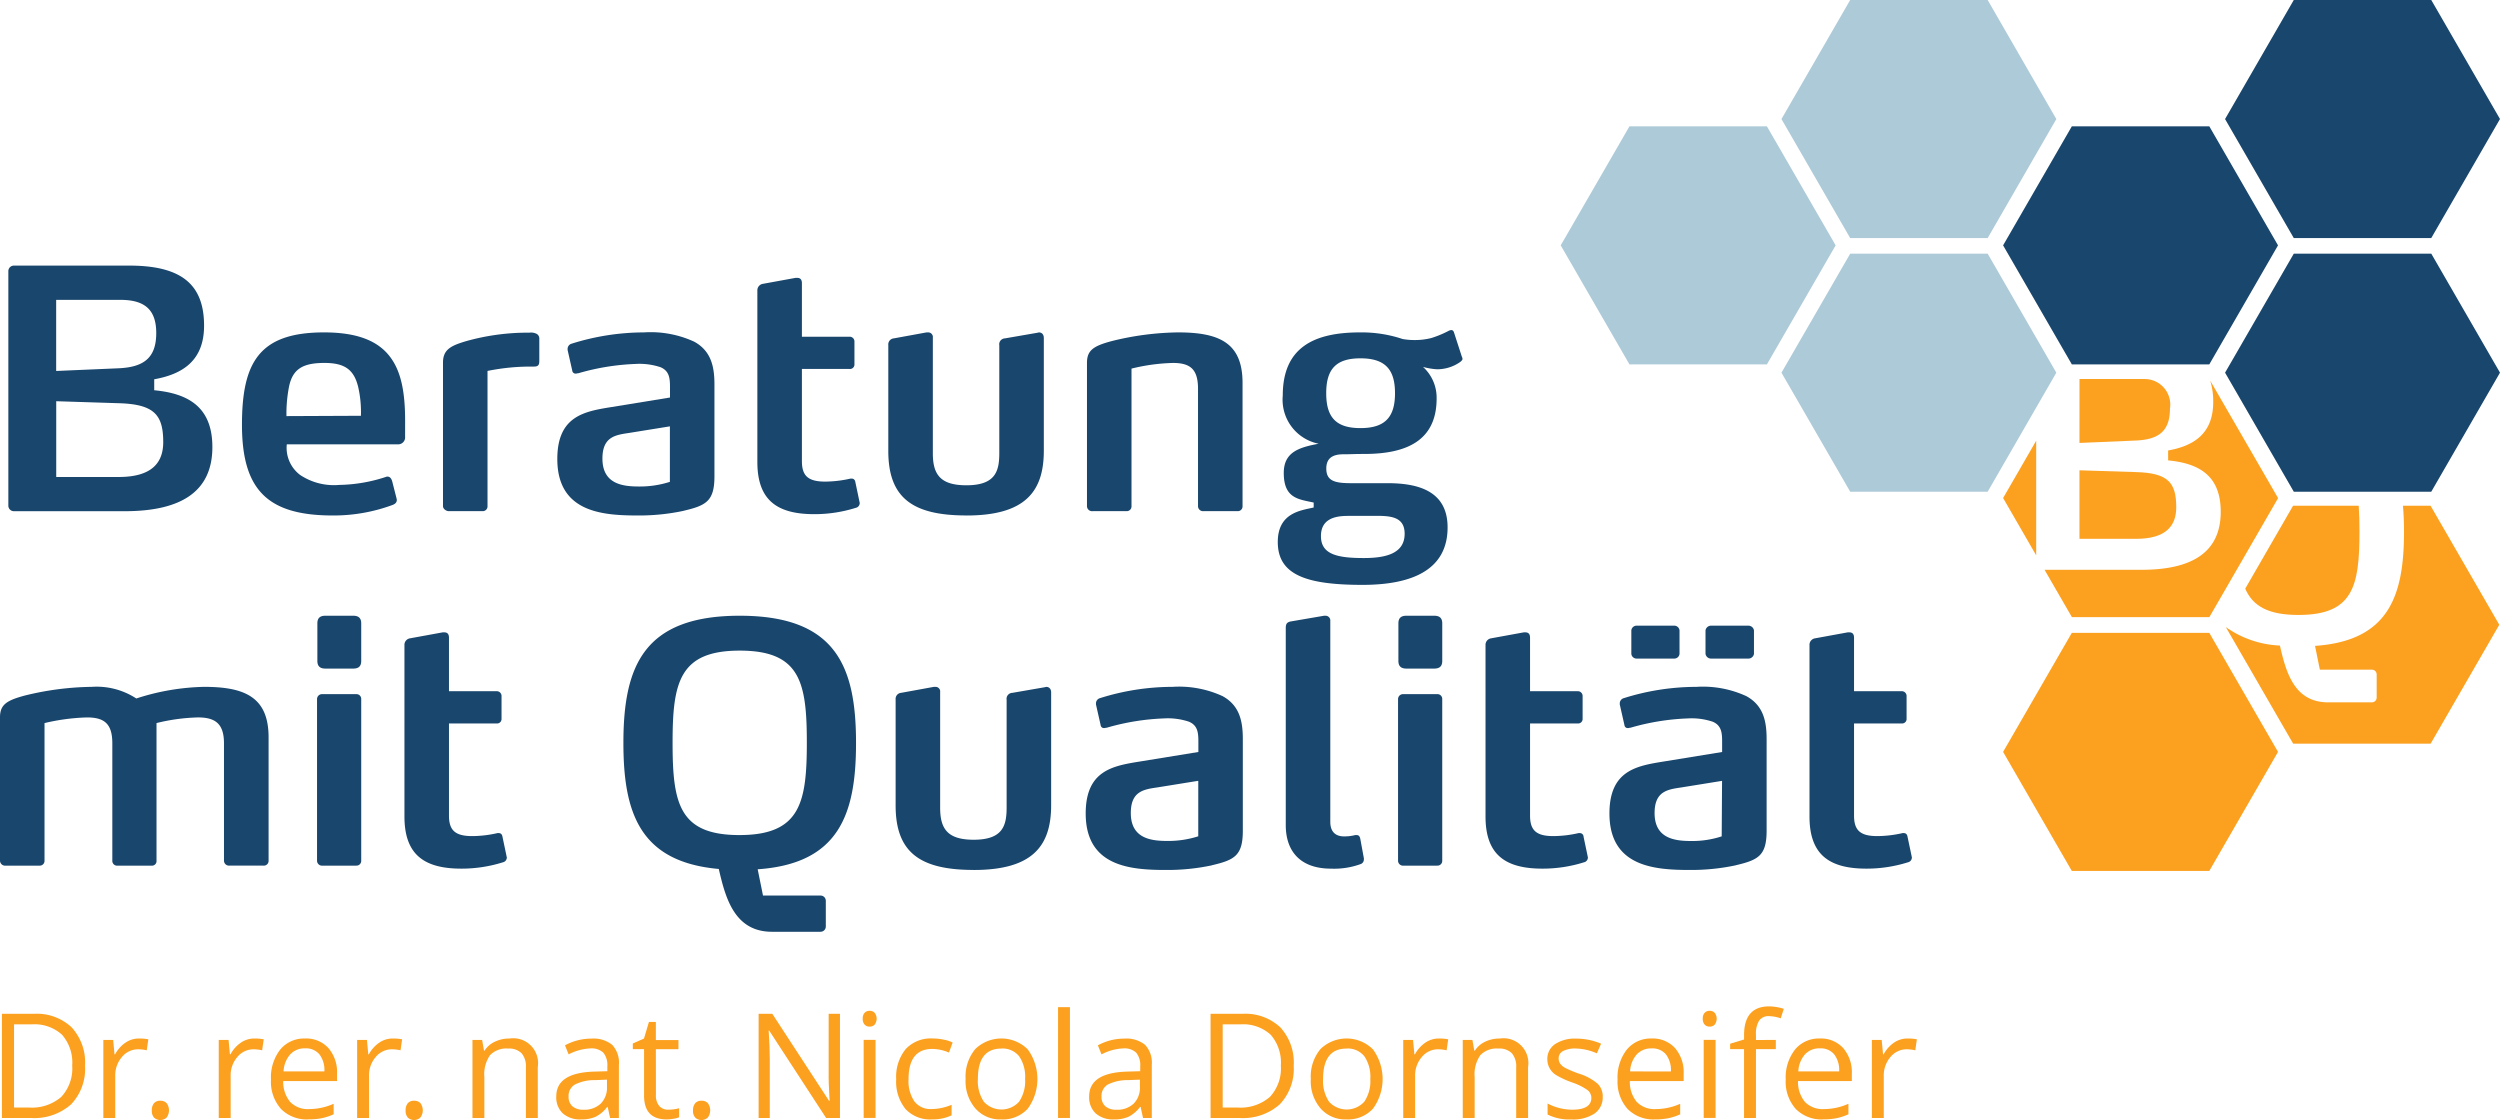
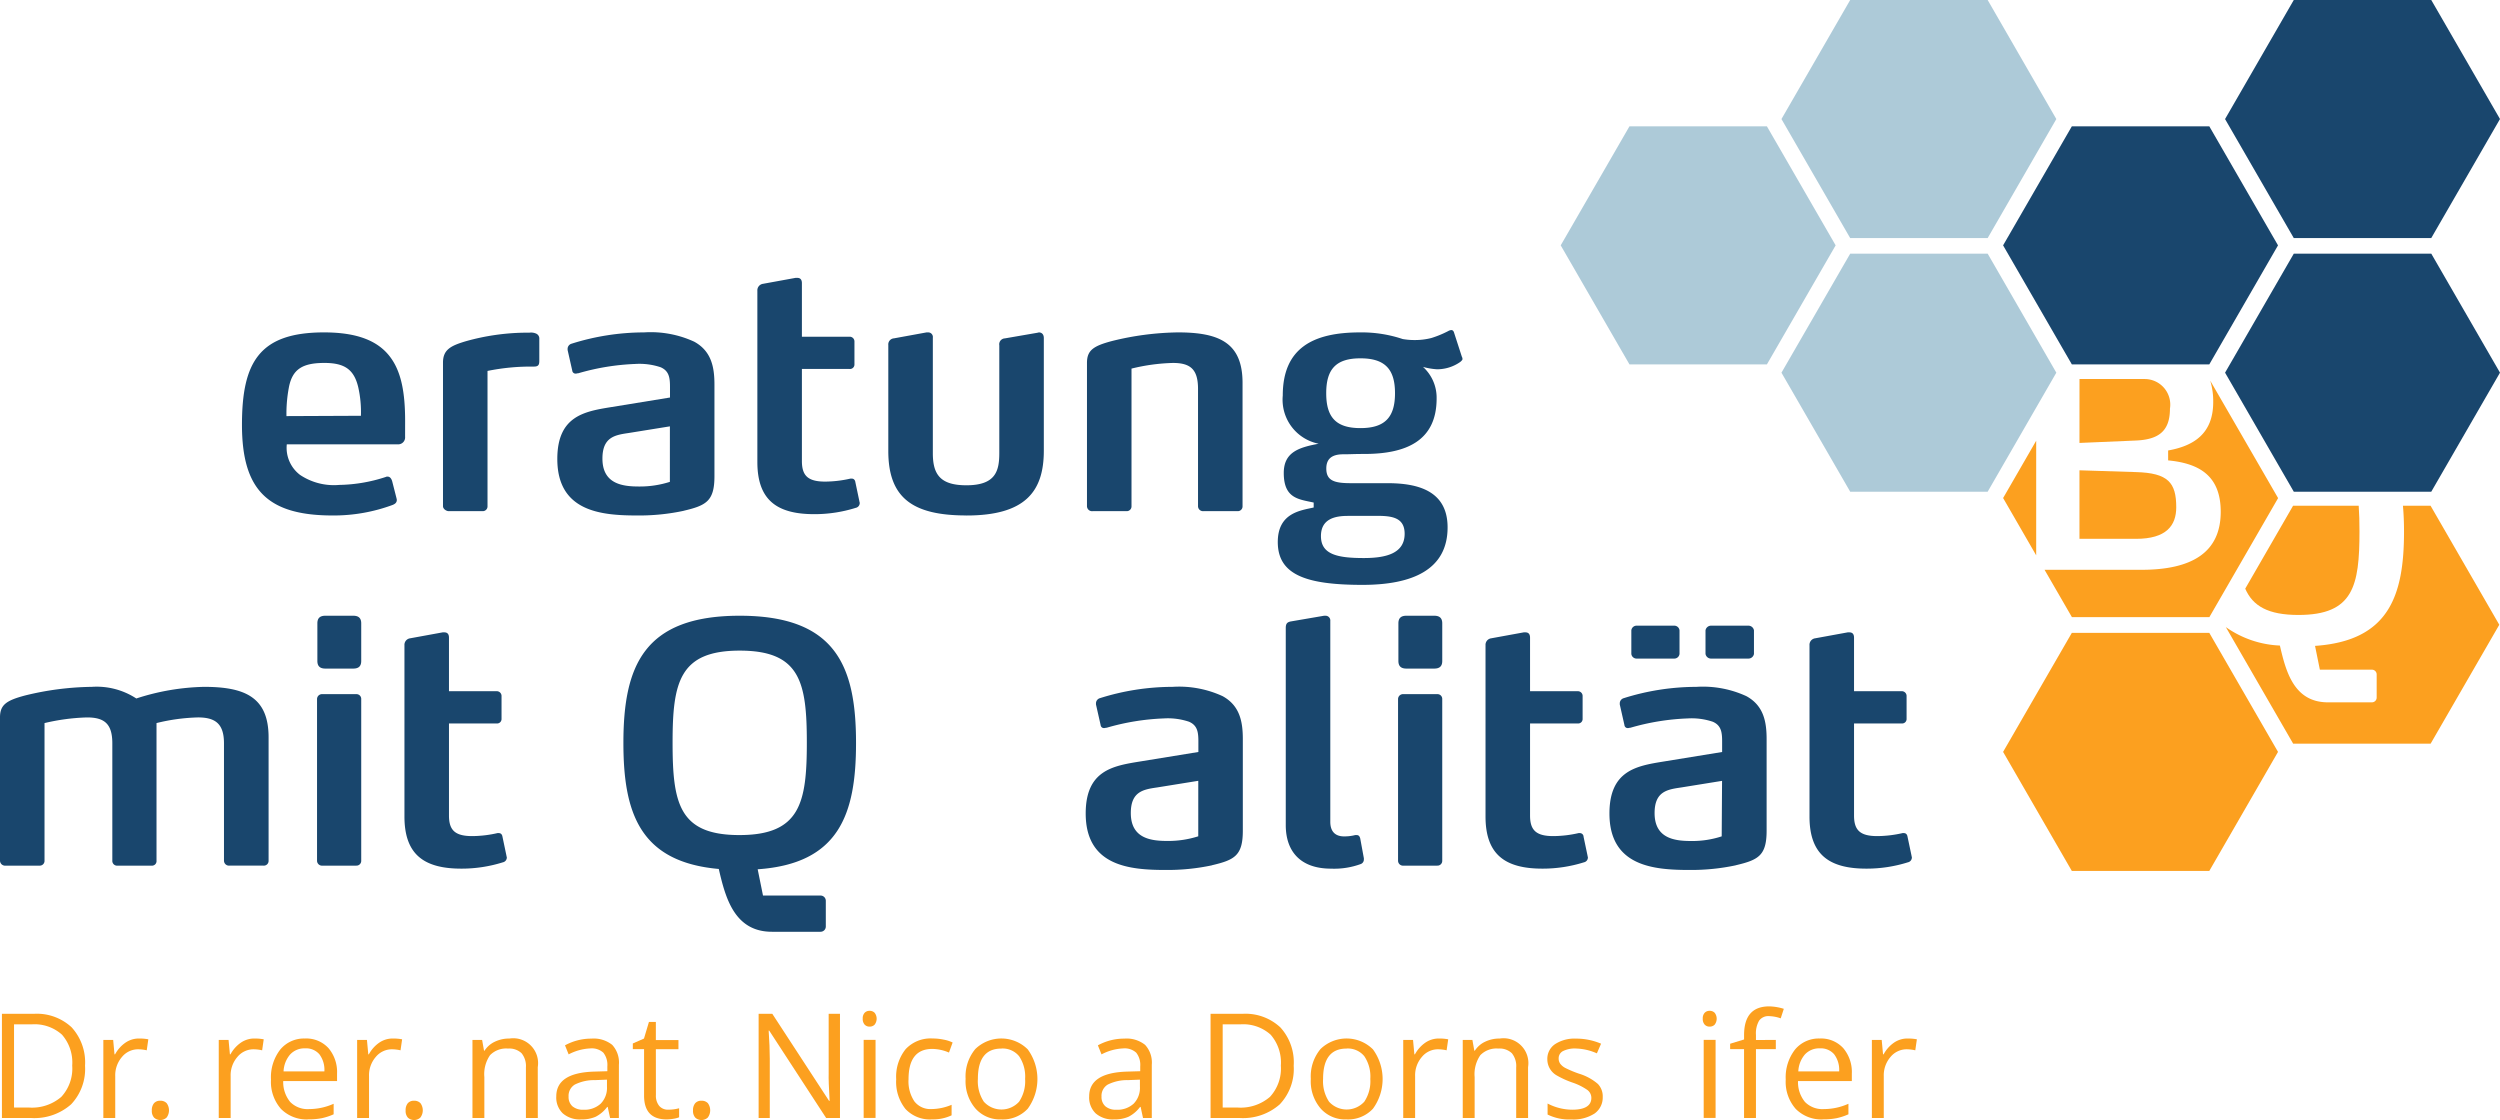
<svg xmlns="http://www.w3.org/2000/svg" id="Gruppe_2" data-name="Gruppe 2" width="210.173" height="94.16" viewBox="0 0 210.173 94.16">
  <defs>
    <clipPath id="clip-path">
      <rect id="Rechteck_27" data-name="Rechteck 27" width="210.173" height="94.16" fill="none" />
    </clipPath>
  </defs>
  <g id="Gruppe_1" data-name="Gruppe 1" clip-path="url(#clip-path)">
-     <path id="Pfad_1" data-name="Pfad 1" d="M11.241,67.4h-9.3a.466.466,0,0,1-.475-.447V47.2a.466.466,0,0,1,.475-.448h9.693c4.47,0,6.286,1.649,6.286,5.057,0,2.962-1.844,4.08-4.191,4.5v.922c2.961.279,4.889,1.481,4.889,4.777,0,3.743-2.626,5.392-7.375,5.392m-.364-17.768H5.486v5.978l5.2-.224c2.123-.084,3.213-.838,3.213-2.961,0-1.955-.95-2.793-3.017-2.793m-.139,8.689-5.252-.168v6.37h5.252c2.822,0,3.743-1.229,3.743-2.933,0-2.291-.754-3.185-3.743-3.269" transform="translate(-0.764 -24.423)" fill="#19466d" />
    <path id="Pfad_2" data-name="Pfad 2" d="M56.305,67.281a.585.585,0,0,1-.586.642h-9.36a2.86,2.86,0,0,0,1.118,2.57,5.118,5.118,0,0,0,3.3.839,13.082,13.082,0,0,0,3.911-.671.251.251,0,0,1,.139-.028c.168,0,.309.112.392.392l.363,1.425a1.221,1.221,0,0,1,.027.139c0,.224-.139.335-.334.419a14.249,14.249,0,0,1-5.057.894c-5.476,0-7.627-2.151-7.627-7.626,0-5.252,1.453-7.766,6.9-7.766,2.822,0,4.553.726,5.559,2.067.95,1.257,1.257,3.045,1.257,5.364Zm-3.939-4.163c-.364-1.537-1.2-2.04-2.85-2.04-1.872,0-2.654.559-2.961,1.956a11.828,11.828,0,0,0-.224,2.514l6.259-.028a9.38,9.38,0,0,0-.224-2.4" transform="translate(-22.249 -30.566)" fill="#19466d" />
    <path id="Pfad_3" data-name="Pfad 3" d="M85.663,61.417a18.185,18.185,0,0,0-3.94.363V73.15a.4.4,0,0,1-.418.419h-2.85c-.168,0-.475-.167-.475-.419V61.081c0-1.089.643-1.425,1.984-1.816a19.137,19.137,0,0,1,4.8-.7h.475a1.03,1.03,0,0,1,.587.084.449.449,0,0,1,.251.447v1.816c0,.279-.028.5-.419.5" transform="translate(-40.738 -30.596)" fill="#19466d" />
    <path id="Pfad_4" data-name="Pfad 4" d="M108.721,73.511a17.878,17.878,0,0,1-3.884.391c-3.017,0-6.732-.308-6.732-4.749,0-3.6,2.262-3.995,4.5-4.358l4.973-.81v-.894c0-.782-.084-1.342-.782-1.649a5.6,5.6,0,0,0-2.123-.279,19.752,19.752,0,0,0-4.805.783c-.084,0-.139.028-.2.028a.278.278,0,0,1-.307-.252L98.97,59.99v-.111a.455.455,0,0,1,.336-.419,20.339,20.339,0,0,1,6.091-.95,8.731,8.731,0,0,1,4.218.782c1.425.782,1.7,2.1,1.7,3.6v7.711c0,2.1-.7,2.459-2.6,2.906m-1.146-7.1-3.464.559c-1.145.168-2.207.335-2.207,2.152,0,2.179,1.761,2.346,3.1,2.346a8.271,8.271,0,0,0,2.57-.391Z" transform="translate(-51.252 -30.566)" fill="#19466d" />
    <path id="Pfad_5" data-name="Pfad 5" d="M141.925,67.829a.414.414,0,0,1-.336.419,11.532,11.532,0,0,1-3.493.531c-3.184,0-4.777-1.229-4.777-4.386V50a.553.553,0,0,1,.475-.586l2.738-.5h.139c.252,0,.392.14.392.447v4.5h4a.4.4,0,0,1,.418.419v1.9a.375.375,0,0,1-.418.392h-4v7.738c0,1.23.5,1.732,1.955,1.732a9.759,9.759,0,0,0,2.123-.252h.113c.167,0,.279.112.306.308l.335,1.593c0,.056.029.084.029.139" transform="translate(-69.648 -25.554)" fill="#19466d" />
    <path id="Pfad_6" data-name="Pfad 6" d="M162.934,73.9c-4.526,0-6.565-1.48-6.565-5.42V59.57a.51.51,0,0,1,.475-.559l2.738-.5h.112a.391.391,0,0,1,.419.447v9.722c0,1.788.642,2.683,2.821,2.683,2.459,0,2.766-1.2,2.766-2.71V59.6a.5.5,0,0,1,.475-.587l2.738-.474.111-.028c.251,0,.419.167.419.475v9.471c0,3.464-1.593,5.447-6.51,5.447" transform="translate(-81.69 -30.566)" fill="#19466d" />
    <path id="Pfad_7" data-name="Pfad 7" d="M204.007,73.539H201.13a.418.418,0,0,1-.447-.419V63.259c0-1.62-.615-2.18-2.1-2.18a16.11,16.11,0,0,0-3.492.475V73.12a.4.4,0,0,1-.419.419h-2.85a.427.427,0,0,1-.475-.419V61.079c0-1.061.53-1.425,2.1-1.843a24.128,24.128,0,0,1,5.559-.726c3.493,0,5.42.894,5.42,4.247V73.12a.4.4,0,0,1-.419.419" transform="translate(-99.966 -30.566)" fill="#19466d" />
    <path id="Pfad_8" data-name="Pfad 8" d="M240.462,60.529c0,.055-.055.14-.194.252a3.381,3.381,0,0,1-1.957.615,5.663,5.663,0,0,1-1.173-.2,3.493,3.493,0,0,1,1.146,2.654c0,3.576-2.57,4.665-6.089,4.665-.923,0-1.091.028-1.761.028-1.089,0-1.425.5-1.425,1.2,0,1.034.7,1.229,2.067,1.229h3.072c2.571,0,5.058.643,5.058,3.716,0,3.577-2.99,4.833-7.152,4.833-4.721,0-7.124-.838-7.124-3.6,0-2.459,1.927-2.654,3.018-2.905V72.6c-1.258-.279-2.515-.335-2.515-2.486,0-1.76,1.285-2.151,2.933-2.459a3.772,3.772,0,0,1-3.017-4.051c0-3.967,2.514-5.308,6.481-5.308a10.817,10.817,0,0,1,3.6.558,5.8,5.8,0,0,0,1.062.084,5.511,5.511,0,0,0,1.341-.168,8.458,8.458,0,0,0,1.425-.586.639.639,0,0,1,.251-.085c.112,0,.2.057.252.252l.642,1.984a.4.4,0,0,1,.055.2m-7.235,13.187h-2.4c-1.09,0-2.264.252-2.264,1.7,0,1.536,1.369,1.843,3.6,1.843,1.76,0,3.436-.335,3.436-2.039,0-1.4-1.117-1.509-2.375-1.509m-1.341-13.242c-2.068,0-2.877.922-2.877,2.933s.809,2.933,2.877,2.933,2.906-.922,2.906-2.933-.838-2.933-2.906-2.933" transform="translate(-117.508 -30.351)" fill="#19466d" />
    <path id="Pfad_9" data-name="Pfad 9" d="M22.155,135.938H19.277a.419.419,0,0,1-.447-.419v-9.862c0-1.62-.7-2.179-2.179-2.179a16.1,16.1,0,0,0-3.493.475V135.52a.382.382,0,0,1-.419.419H9.89a.4.4,0,0,1-.447-.419v-9.862c0-1.62-.642-2.179-2.123-2.179a17.379,17.379,0,0,0-3.577.475V135.52a.4.4,0,0,1-.418.419H.475A.427.427,0,0,1,0,135.52V123.478c0-1.061.532-1.425,2.1-1.843a24.61,24.61,0,0,1,5.615-.727,6.083,6.083,0,0,1,3.744.978,19.587,19.587,0,0,1,5.7-.978c3.464,0,5.421.894,5.421,4.247V135.52a.4.4,0,0,1-.42.419" transform="translate(0 -63.165)" fill="#19466d" />
    <path id="Pfad_10" data-name="Pfad 10" d="M59.105,129.4H56.256a.418.418,0,0,1-.447-.418V115.4a.418.418,0,0,1,.447-.419h2.849a.4.4,0,0,1,.419.419V128.98a.4.4,0,0,1-.419.418m-.251-16.566H56.508c-.448,0-.671-.2-.671-.643v-3.157c0-.447.223-.643.671-.643h2.346c.447,0,.67.2.67.643v3.157c0,.447-.223.643-.67.643" transform="translate(-29.156 -56.625)" fill="#19466d" />
    <path id="Pfad_11" data-name="Pfad 11" d="M79.8,130.228a.415.415,0,0,1-.335.419,11.554,11.554,0,0,1-3.493.531c-3.185,0-4.778-1.23-4.778-4.387V112.4a.553.553,0,0,1,.476-.586l2.737-.5h.139c.252,0,.391.14.391.447v4.5h4a.4.4,0,0,1,.419.419v1.9a.375.375,0,0,1-.419.392h-4v7.738c0,1.229.5,1.732,1.955,1.732a9.756,9.756,0,0,0,2.123-.252h.112c.168,0,.28.112.308.308l.334,1.593c0,.055.029.084.029.139" transform="translate(-37.192 -58.152)" fill="#19466d" />
    <path id="Pfad_12" data-name="Pfad 12" d="M121.03,129.705l.447,2.207h4.833a.441.441,0,0,1,.447.447v2.151a.441.441,0,0,1-.447.447h-4.079c-3.158,0-3.912-2.85-4.471-5.28-6.622-.587-8.019-4.694-8.019-10.589,0-6.425,1.677-10.7,9.779-10.7s9.778,4.275,9.778,10.7c0,5.979-1.425,10.142-8.27,10.616m-1.508-18.383c-5.084,0-5.644,2.683-5.644,7.739,0,5.084.531,7.767,5.615,7.767,5.113,0,5.671-2.71,5.671-7.767,0-5.084-.559-7.739-5.643-7.739" transform="translate(-57.332 -56.624)" fill="#19466d" />
-     <path id="Pfad_13" data-name="Pfad 13" d="M164.221,136.3c-4.526,0-6.565-1.481-6.565-5.42v-8.912a.51.51,0,0,1,.475-.559l2.738-.5h.112a.39.39,0,0,1,.419.447v9.723c0,1.788.643,2.682,2.822,2.682,2.458,0,2.766-1.2,2.766-2.71V122a.5.5,0,0,1,.475-.587l2.738-.475.111-.028c.252,0,.419.167.419.475v9.471c0,3.463-1.592,5.447-6.509,5.447" transform="translate(-82.362 -63.165)" fill="#19466d" />
    <path id="Pfad_14" data-name="Pfad 14" d="M201.733,135.911a17.9,17.9,0,0,1-3.883.391c-3.017,0-6.733-.308-6.733-4.75,0-3.6,2.263-3.995,4.5-4.358l4.973-.81v-.894c0-.782-.084-1.341-.782-1.648a5.594,5.594,0,0,0-2.123-.28,19.744,19.744,0,0,0-4.805.783c-.084,0-.139.028-.2.028a.278.278,0,0,1-.308-.252l-.391-1.732v-.112a.455.455,0,0,1,.335-.419,20.352,20.352,0,0,1,6.091-.95,8.742,8.742,0,0,1,4.219.782c1.425.782,1.7,2.1,1.7,3.6v7.711c0,2.1-.7,2.459-2.6,2.906m-1.145-7.1-3.465.559c-1.145.167-2.207.335-2.207,2.151,0,2.179,1.76,2.346,3.1,2.346a8.274,8.274,0,0,0,2.571-.391Z" transform="translate(-99.843 -63.165)" fill="#19466d" />
    <path id="Pfad_15" data-name="Pfad 15" d="M232.9,128.869a.4.4,0,0,1-.252.391,6.5,6.5,0,0,1-2.514.392c-2.515,0-3.8-1.4-3.8-3.66V109.424c0-.363.111-.5.447-.559l2.767-.475h.111a.4.4,0,0,1,.419.447v16.874c0,.977.587,1.229,1.146,1.229a3.646,3.646,0,0,0,.95-.112h.112c.168,0,.251.084.307.279l.308,1.676Z" transform="translate(-118.241 -56.625)" fill="#19466d" />
    <path id="Pfad_16" data-name="Pfad 16" d="M249.4,129.4h-2.849a.417.417,0,0,1-.447-.418V115.4a.418.418,0,0,1,.447-.419H249.4a.4.4,0,0,1,.419.419V128.98a.4.4,0,0,1-.419.418m-.251-16.566h-2.346c-.447,0-.67-.2-.67-.643v-3.157c0-.447.223-.643.67-.643h2.346c.447,0,.671.2.671.643v3.157c0,.447-.223.643-.671.643" transform="translate(-128.571 -56.625)" fill="#19466d" />
    <path id="Pfad_17" data-name="Pfad 17" d="M270.1,130.228a.414.414,0,0,1-.335.419,11.558,11.558,0,0,1-3.493.531c-3.185,0-4.778-1.23-4.778-4.387V112.4a.553.553,0,0,1,.476-.586l2.737-.5h.14c.251,0,.39.14.39.447v4.5h4a.4.4,0,0,1,.419.419v1.9a.375.375,0,0,1-.419.392h-4v7.738c0,1.229.5,1.732,1.956,1.732a9.768,9.768,0,0,0,2.123-.252h.112a.31.31,0,0,1,.308.308l.335,1.593c0,.055.028.084.028.139" transform="translate(-136.607 -58.152)" fill="#19466d" />
    <path id="Pfad_18" data-name="Pfad 18" d="M293.928,130.288a17.923,17.923,0,0,1-3.884.391c-3.017,0-6.732-.307-6.732-4.749,0-3.6,2.262-3.995,4.5-4.358l4.973-.81v-.894c0-.782-.084-1.341-.782-1.648a5.586,5.586,0,0,0-2.123-.28,19.781,19.781,0,0,0-4.806.783c-.083,0-.139.028-.195.028a.277.277,0,0,1-.307-.252l-.392-1.732v-.112a.455.455,0,0,1,.336-.419,20.365,20.365,0,0,1,6.09-.95,8.735,8.735,0,0,1,4.219.782c1.425.782,1.7,2.1,1.7,3.6v7.711c0,2.1-.7,2.459-2.6,2.906m-4.722-17.768a.442.442,0,0,1-.476.391h-3.1a.442.442,0,0,1-.475-.391v-1.983a.443.443,0,0,1,.475-.391h3.1a.442.442,0,0,1,.476.391Zm3.576,10.672-3.465.559c-1.145.167-2.207.335-2.207,2.151,0,2.179,1.761,2.346,3.1,2.346a7.929,7.929,0,0,0,2.542-.391Zm2.682-10.672a.472.472,0,0,1-.5.391h-3.073a.472.472,0,0,1-.5-.391v-1.983a.472.472,0,0,1,.5-.391h3.073a.472.472,0,0,1,.5.391Z" transform="translate(-148.007 -57.542)" fill="#19466d" />
    <path id="Pfad_19" data-name="Pfad 19" d="M327.133,130.228a.414.414,0,0,1-.336.419,11.542,11.542,0,0,1-3.491.531c-3.186,0-4.778-1.23-4.778-4.387V112.4a.552.552,0,0,1,.476-.586l2.737-.5h.141c.251,0,.39.14.39.447v4.5h4a.4.4,0,0,1,.418.419v1.9a.375.375,0,0,1-.418.392h-4v7.738c0,1.229.5,1.732,1.956,1.732a9.767,9.767,0,0,0,2.123-.252h.112c.167,0,.279.112.307.308l.336,1.593c0,.055.028.084.028.139" transform="translate(-166.405 -58.152)" fill="#19466d" />
    <path id="Pfad_20" data-name="Pfad 20" d="M6.195,179.594a4.372,4.372,0,0,1,1.131,3.234,4.325,4.325,0,0,1-1.174,3.247,4.66,4.66,0,0,1-3.39,1.145H.339v-8.757H3.021a4.289,4.289,0,0,1,3.174,1.131m-3.6,6.747a3.773,3.773,0,0,0,2.735-.895,3.507,3.507,0,0,0,.918-2.628,3.56,3.56,0,0,0-.858-2.6,3.445,3.445,0,0,0-2.556-.869H1.357v6.994Z" transform="translate(-0.177 -93.232)" fill="#fca01f" />
    <path id="Pfad_21" data-name="Pfad 21" d="M21.188,182.81a4.041,4.041,0,0,1,.785.067l-.133.925a3.365,3.365,0,0,0-.719-.086,1.753,1.753,0,0,0-1.364.645,2.354,2.354,0,0,0-.565,1.61v3.52h-1V182.93h.826l.112,1.211h.048a2.821,2.821,0,0,1,.882-.988,1.987,1.987,0,0,1,1.128-.343" transform="translate(-9.504 -95.503)" fill="#fca01f" />
    <path id="Pfad_22" data-name="Pfad 22" d="M27.97,195.172a.774.774,0,0,1-1.051.013.831.831,0,0,1-.193-.6.907.907,0,0,1,.183-.613.665.665,0,0,1,.53-.21.7.7,0,0,1,.538.21,1.018,1.018,0,0,1-.006,1.2" transform="translate(-13.962 -101.224)" fill="#fca01f" />
    <path id="Pfad_23" data-name="Pfad 23" d="M41.5,182.81a4.043,4.043,0,0,1,.785.067l-.133.925a3.353,3.353,0,0,0-.718-.086,1.752,1.752,0,0,0-1.364.645,2.354,2.354,0,0,0-.566,1.61v3.52h-1V182.93h.825l.113,1.211h.047a2.83,2.83,0,0,1,.882-.988,1.992,1.992,0,0,1,1.129-.343" transform="translate(-20.114 -95.503)" fill="#fca01f" />
    <path id="Pfad_24" data-name="Pfad 24" d="M50.838,189.611a3.032,3.032,0,0,1-2.3-.885,3.445,3.445,0,0,1-.839-2.469,3.8,3.8,0,0,1,.778-2.516,2.583,2.583,0,0,1,2.066-.931,2.526,2.526,0,0,1,1.993.812,3.1,3.1,0,0,1,.718,2.136v.632H48.728a2.63,2.63,0,0,0,.586,1.753,2.054,2.054,0,0,0,1.594.6,5.081,5.081,0,0,0,2.059-.447v.885a4.974,4.974,0,0,1-.991.326,5.631,5.631,0,0,1-1.138.1m1.351-4.032a2.176,2.176,0,0,0-.419-1.438,1.478,1.478,0,0,0-1.2-.5,1.633,1.633,0,0,0-1.257.512,2.32,2.32,0,0,0-.556,1.424Z" transform="translate(-24.918 -95.503)" fill="#fca01f" />
    <path id="Pfad_25" data-name="Pfad 25" d="M65.864,182.81a4.055,4.055,0,0,1,.786.067l-.134.925a3.358,3.358,0,0,0-.719-.086,1.753,1.753,0,0,0-1.364.645,2.354,2.354,0,0,0-.565,1.61v3.52h-1V182.93h.825l.113,1.211h.047a2.826,2.826,0,0,1,.882-.988,1.989,1.989,0,0,1,1.128-.343" transform="translate(-32.844 -95.503)" fill="#fca01f" />
    <path id="Pfad_26" data-name="Pfad 26" d="M72.646,195.172a.774.774,0,0,1-1.051.013.833.833,0,0,1-.192-.6.9.9,0,0,1,.182-.613.665.665,0,0,1,.529-.21.7.7,0,0,1,.539.21,1.017,1.017,0,0,1-.007,1.2" transform="translate(-37.302 -101.224)" fill="#fca01f" />
    <path id="Pfad_27" data-name="Pfad 27" d="M88.666,189.491h-1v-4.246a1.706,1.706,0,0,0-.366-1.2,1.5,1.5,0,0,0-1.139-.39,1.889,1.889,0,0,0-1.51.555,2.81,2.81,0,0,0-.479,1.841v3.44h-1V182.93h.812l.16.9h.046a2.062,2.062,0,0,1,.859-.749,2.768,2.768,0,0,1,1.231-.269,2.09,2.09,0,0,1,2.383,2.4Z" transform="translate(-43.453 -95.503)" fill="#fca01f" />
    <path id="Pfad_28" data-name="Pfad 28" d="M103.18,189.5h-.738l-.2-.932H102.2a2.793,2.793,0,0,1-.979.831,2.949,2.949,0,0,1-1.218.22,2.175,2.175,0,0,1-1.534-.506,1.847,1.847,0,0,1-.55-1.43q0-1.983,3.175-2.083l1.118-.033v-.406a1.661,1.661,0,0,0-.333-1.148,1.443,1.443,0,0,0-1.108-.362,4.307,4.307,0,0,0-1.813.5l-.306-.759a4.577,4.577,0,0,1,2.223-.565,2.49,2.49,0,0,1,1.746.525,2.195,2.195,0,0,1,.563,1.671Zm-4.226-1.8a1.035,1.035,0,0,0,.326.819,1.34,1.34,0,0,0,.912.286,2.015,2.015,0,0,0,1.463-.51,1.894,1.894,0,0,0,.526-1.427v-.592l-.992.04a3.645,3.645,0,0,0-1.71.373,1.105,1.105,0,0,0-.526,1.012" transform="translate(-51.153 -95.511)" fill="#fca01f" />
    <path id="Pfad_29" data-name="Pfad 29" d="M113.341,186.025a1.353,1.353,0,0,0,.276.912.952.952,0,0,0,.759.32,3.424,3.424,0,0,0,.916-.12v.758a1.928,1.928,0,0,1-.483.127,3.691,3.691,0,0,1-.563.053q-1.9,0-1.9-2v-3.906H111.4v-.479l.938-.412.418-1.4h.58v1.524h1.9v.772h-1.9Z" transform="translate(-58.199 -93.967)" fill="#fca01f" />
    <path id="Pfad_30" data-name="Pfad 30" d="M123.237,195.172a.774.774,0,0,1-1.051.013.831.831,0,0,1-.193-.6.907.907,0,0,1,.182-.613.667.667,0,0,1,.53-.21.7.7,0,0,1,.539.21,1.018,1.018,0,0,1-.007,1.2" transform="translate(-63.731 -101.224)" fill="#fca01f" />
    <path id="Pfad_31" data-name="Pfad 31" d="M139.428,178.463h.951v8.757h-1.164l-4.785-7.347h-.046q.092,1.337.094,2.369v4.977h-.938v-8.757h1.15l4.772,7.319h.046q-.1-1.723-.079-2.295Z" transform="translate(-69.763 -93.232)" fill="#fca01f" />
    <path id="Pfad_32" data-name="Pfad 32" d="M152.871,179.1a.574.574,0,0,1-.426.17.55.55,0,0,1-.418-.17.7.7,0,0,1-.16-.5.685.685,0,0,1,.16-.492.553.553,0,0,1,.418-.166.572.572,0,0,1,.426.17.811.811,0,0,1,0,.985m.074,7.849h-1v-6.561h1Z" transform="translate(-79.338 -92.963)" fill="#fca01f" />
    <path id="Pfad_33" data-name="Pfad 33" d="M160.754,189.611a2.818,2.818,0,0,1-2.216-.879,3.644,3.644,0,0,1-.778-2.5,3.7,3.7,0,0,1,.792-2.525,2.866,2.866,0,0,1,2.262-.9,4.57,4.57,0,0,1,.951.1,2.881,2.881,0,0,1,.738.239l-.306.845a3.661,3.661,0,0,0-1.4-.306q-2,0-2,2.548a3.024,3.024,0,0,0,.492,1.863,1.7,1.7,0,0,0,1.444.645,4.414,4.414,0,0,0,1.684-.359v.885a3.6,3.6,0,0,1-1.658.34" transform="translate(-82.417 -95.503)" fill="#fca01f" />
    <path id="Pfad_34" data-name="Pfad 34" d="M170.787,183.7a3.149,3.149,0,0,1,4.415.023,4.234,4.234,0,0,1,0,4.988,2.852,2.852,0,0,1-2.229.9,2.744,2.744,0,0,1-2.176-.926,3.513,3.513,0,0,1-.819-2.482,3.6,3.6,0,0,1,.808-2.5m2.193-.047q-1.969,0-1.969,2.548a3.119,3.119,0,0,0,.5,1.917,2,2,0,0,0,2.965,0,3.094,3.094,0,0,0,.505-1.916,3.05,3.05,0,0,0-.505-1.907,1.788,1.788,0,0,0-1.5-.645" transform="translate(-88.8 -95.503)" fill="#fca01f" />
-     <rect id="Rechteck_26" data-name="Rechteck 26" width="0.998" height="9.316" transform="translate(88.951 84.671)" fill="#fca01f" />
    <path id="Pfad_35" data-name="Pfad 35" d="M196.992,189.5h-.738l-.2-.932h-.046a2.793,2.793,0,0,1-.979.831,2.946,2.946,0,0,1-1.218.22,2.176,2.176,0,0,1-1.534-.506,1.846,1.846,0,0,1-.549-1.43q0-1.983,3.174-2.083l1.118-.033v-.406a1.664,1.664,0,0,0-.333-1.148,1.445,1.445,0,0,0-1.108-.362,4.307,4.307,0,0,0-1.813.5l-.306-.759a4.577,4.577,0,0,1,2.223-.565,2.49,2.49,0,0,1,1.746.525,2.195,2.195,0,0,1,.563,1.671Zm-4.226-1.8a1.033,1.033,0,0,0,.327.819,1.339,1.339,0,0,0,.912.286,2.014,2.014,0,0,0,1.463-.51,1.894,1.894,0,0,0,.526-1.427v-.592l-.991.04a3.642,3.642,0,0,0-1.71.373,1.1,1.1,0,0,0-.527,1.012" transform="translate(-100.162 -95.511)" fill="#fca01f" />
    <path id="Pfad_36" data-name="Pfad 36" d="M218.959,179.594a4.372,4.372,0,0,1,1.131,3.234,4.327,4.327,0,0,1-1.174,3.247,4.659,4.659,0,0,1-3.39,1.145H213.1v-8.757h2.683a4.288,4.288,0,0,1,3.173,1.131m-3.6,6.747a3.775,3.775,0,0,0,2.736-.895,3.507,3.507,0,0,0,.917-2.628,3.56,3.56,0,0,0-.858-2.6,3.443,3.443,0,0,0-2.555-.869h-1.477v6.994Z" transform="translate(-111.329 -93.232)" fill="#fca01f" />
    <path id="Pfad_37" data-name="Pfad 37" d="M231.552,183.7a3.149,3.149,0,0,1,4.415.023,4.234,4.234,0,0,1,0,4.988,2.852,2.852,0,0,1-2.229.9,2.744,2.744,0,0,1-2.176-.926,3.513,3.513,0,0,1-.819-2.482,3.6,3.6,0,0,1,.808-2.5m2.193-.047q-1.969,0-1.969,2.548a3.122,3.122,0,0,0,.5,1.917,2,2,0,0,0,2.965,0,3.094,3.094,0,0,0,.505-1.916,3.05,3.05,0,0,0-.505-1.907,1.788,1.788,0,0,0-1.5-.645" transform="translate(-120.544 -95.503)" fill="#fca01f" />
    <path id="Pfad_38" data-name="Pfad 38" d="M250.012,182.81a4.041,4.041,0,0,1,.785.067l-.134.925a3.354,3.354,0,0,0-.719-.086,1.751,1.751,0,0,0-1.363.645,2.352,2.352,0,0,0-.566,1.61v3.52h-1V182.93h.824l.113,1.211H248a2.831,2.831,0,0,1,.882-.988,1.991,1.991,0,0,1,1.128-.343" transform="translate(-129.047 -95.503)" fill="#fca01f" />
    <path id="Pfad_39" data-name="Pfad 39" d="M262.985,189.491h-1v-4.246a1.7,1.7,0,0,0-.366-1.2,1.494,1.494,0,0,0-1.138-.39,1.891,1.891,0,0,0-1.51.555,2.813,2.813,0,0,0-.479,1.841v3.44h-1V182.93h.812l.16.9h.047a2.062,2.062,0,0,1,.859-.749,2.767,2.767,0,0,1,1.231-.269,2.089,2.089,0,0,1,2.382,2.4Z" transform="translate(-134.52 -95.503)" fill="#fca01f" />
    <path id="Pfad_40" data-name="Pfad 40" d="M277.033,187.7a1.644,1.644,0,0,1-.682,1.414,3.287,3.287,0,0,1-1.953.5,4.1,4.1,0,0,1-2-.413v-.925a4.533,4.533,0,0,0,2.063.519q1.617,0,1.617-1a.83.83,0,0,0-.34-.662,4.953,4.953,0,0,0-1.264-.625,7.682,7.682,0,0,1-1.331-.609,1.558,1.558,0,0,1-.766-1.337,1.482,1.482,0,0,1,.652-1.28,2.984,2.984,0,0,1,1.76-.463,5.317,5.317,0,0,1,2.106.426l-.353.812a4.613,4.613,0,0,0-1.733-.405,2.243,2.243,0,0,0-1.118.216.68.68,0,0,0-.362.615.761.761,0,0,0,.13.443,1.257,1.257,0,0,0,.429.359,9.036,9.036,0,0,0,1.158.483,4.37,4.37,0,0,1,1.58.861,1.507,1.507,0,0,1,.409,1.082" transform="translate(-142.294 -95.503)" fill="#fca01f" />
-     <path id="Pfad_41" data-name="Pfad 41" d="M287.875,189.611a3.034,3.034,0,0,1-2.3-.885,3.447,3.447,0,0,1-.838-2.469,3.8,3.8,0,0,1,.779-2.516,2.582,2.582,0,0,1,2.066-.931,2.524,2.524,0,0,1,1.993.812,3.1,3.1,0,0,1,.719,2.136v.632h-4.525a2.628,2.628,0,0,0,.585,1.753,2.055,2.055,0,0,0,1.594.6A5.082,5.082,0,0,0,290,188.3v.885a4.964,4.964,0,0,1-.991.326,5.622,5.622,0,0,1-1.138.1m1.351-4.032a2.178,2.178,0,0,0-.419-1.438,1.481,1.481,0,0,0-1.2-.5,1.634,1.634,0,0,0-1.257.512,2.323,2.323,0,0,0-.556,1.424Z" transform="translate(-148.75 -95.503)" fill="#fca01f" />
    <path id="Pfad_42" data-name="Pfad 42" d="M300.744,179.1a.574.574,0,0,1-.426.17.55.55,0,0,1-.419-.17.7.7,0,0,1-.16-.5.685.685,0,0,1,.16-.492.553.553,0,0,1,.419-.166.572.572,0,0,1,.426.17.814.814,0,0,1,0,.985m.073,7.849h-1v-6.561h1Z" transform="translate(-156.589 -92.963)" fill="#fca01f" />
    <path id="Pfad_43" data-name="Pfad 43" d="M308.4,179.975v.772h-1.671v5.789h-1v-5.789H304.56v-.453l1.171-.359v-.367q0-2.415,2.116-2.415a4.413,4.413,0,0,1,1.224.206l-.259.8a3.2,3.2,0,0,0-.985-.186.946.946,0,0,0-.831.38,2.114,2.114,0,0,0-.266,1.2v.426Z" transform="translate(-159.108 -92.548)" fill="#fca01f" />
    <path id="Pfad_44" data-name="Pfad 44" d="M317.481,189.611a3.032,3.032,0,0,1-2.3-.885,3.445,3.445,0,0,1-.839-2.469,3.8,3.8,0,0,1,.779-2.516,2.582,2.582,0,0,1,2.066-.931,2.525,2.525,0,0,1,1.993.812,3.1,3.1,0,0,1,.719,2.136v.632h-4.525a2.628,2.628,0,0,0,.585,1.753,2.055,2.055,0,0,0,1.594.6,5.082,5.082,0,0,0,2.06-.447v.885a4.968,4.968,0,0,1-.992.326,5.622,5.622,0,0,1-1.138.1m1.351-4.032a2.179,2.179,0,0,0-.42-1.438,1.48,1.48,0,0,0-1.2-.5,1.635,1.635,0,0,0-1.258.512,2.329,2.329,0,0,0-.556,1.424Z" transform="translate(-164.217 -95.503)" fill="#fca01f" />
    <path id="Pfad_45" data-name="Pfad 45" d="M332.508,182.81a4.053,4.053,0,0,1,.786.067l-.134.925a3.35,3.35,0,0,0-.719-.086,1.753,1.753,0,0,0-1.364.645,2.357,2.357,0,0,0-.566,1.61v3.52h-1V182.93h.826l.113,1.211h.046a2.832,2.832,0,0,1,.882-.988,1.989,1.989,0,0,1,1.128-.343" transform="translate(-172.144 -95.503)" fill="#fca01f" />
    <path id="Pfad_46" data-name="Pfad 46" d="M397.46,64.664l-5.778-10.008L397.46,44.65h11.557l5.777,10.006-5.777,10.008Z" transform="translate(-204.622 -23.326)" fill="#19466d" />
    <path id="Pfad_47" data-name="Pfad 47" d="M292.069,42.251H280.515l-5.78-10.008,5.78-10.008h11.554l5.779,10.008Z" transform="translate(-143.527 -11.616)" fill="#adcad8" />
    <path id="Pfad_48" data-name="Pfad 48" d="M397.458,20.016,391.68,10.01,397.458,0h11.557l5.778,10.007-5.778,10.007Z" transform="translate(-204.621 -0.001)" fill="#19466d" />
    <path id="Pfad_49" data-name="Pfad 49" d="M330.927,64.664H319.372l-5.78-10.007,5.78-10.008h11.555L336.7,54.657Z" transform="translate(-163.826 -23.326)" fill="#adcad8" />
    <path id="Pfad_50" data-name="Pfad 50" d="M358.388,42.251l-5.78-10.008,5.78-10.008h11.555l5.777,10.008-5.777,10.008Z" transform="translate(-184.209 -11.616)" fill="#19466d" />
    <path id="Pfad_51" data-name="Pfad 51" d="M330.927,20.016H319.37l-5.778-10.008L319.37,0h11.557L336.7,10.009Z" transform="translate(-163.826 0)" fill="#adcad8" />
    <path id="Pfad_52" data-name="Pfad 52" d="M395.23,95.993c.635,1.459,1.917,2.211,4.475,2.211,4.624,0,5.129-2.45,5.129-7.024,0-.787-.017-1.5-.065-2.161h-5.515Z" transform="translate(-206.475 -46.505)" fill="#fca01f" />
    <path id="Pfad_53" data-name="Pfad 53" d="M409.021,89.02H406.7q.092,1.04.091,2.185c0,5.408-1.289,9.172-7.481,9.6l.406,2h4.37a.4.4,0,0,1,.406.4v1.946a.4.4,0,0,1-.406.4h-3.688c-2.855,0-3.537-2.578-4.042-4.774a8.458,8.458,0,0,1-4.544-1.551l5.66,9.8h11.556L414.8,99.029Z" transform="translate(-204.687 -46.506)" fill="#fca01f" />
    <path id="Pfad_54" data-name="Pfad 54" d="M352.609,82.4l2.781,4.818V77.583Z" transform="translate(-184.209 -40.531)" fill="#fca01f" />
    <path id="Pfad_55" data-name="Pfad 55" d="M366.053,72.091l4.7-.2c1.92-.076,2.906-.758,2.906-2.679a2.152,2.152,0,0,0-2.124-2.493h-5.481Z" transform="translate(-191.233 -34.854)" fill="#fca01f" />
    <path id="Pfad_56" data-name="Pfad 56" d="M374.188,85.893c0-2.072-.682-2.88-3.386-2.956l-4.75-.15v5.761h4.75c2.552,0,3.386-1.112,3.386-2.654" transform="translate(-191.233 -43.249)" fill="#fca01f" />
    <path id="Pfad_57" data-name="Pfad 57" d="M373.829,67.011a5.907,5.907,0,0,1,.25,1.8c0,2.679-1.668,3.689-3.789,4.068v.834c2.678.253,4.421,1.339,4.421,4.32,0,3.387-2.376,4.878-6.671,4.878H359.9l2.3,3.979h11.555l5.779-10.007Z" transform="translate(-188.016 -35.008)" fill="#fca01f" />
    <path id="Pfad_58" data-name="Pfad 58" d="M358.386,131.419l-5.778-10.008,5.778-10.007h11.557l5.777,10.007-5.777,10.008Z" transform="translate(-184.209 -58.2)" fill="#fca01f" />
  </g>
</svg>